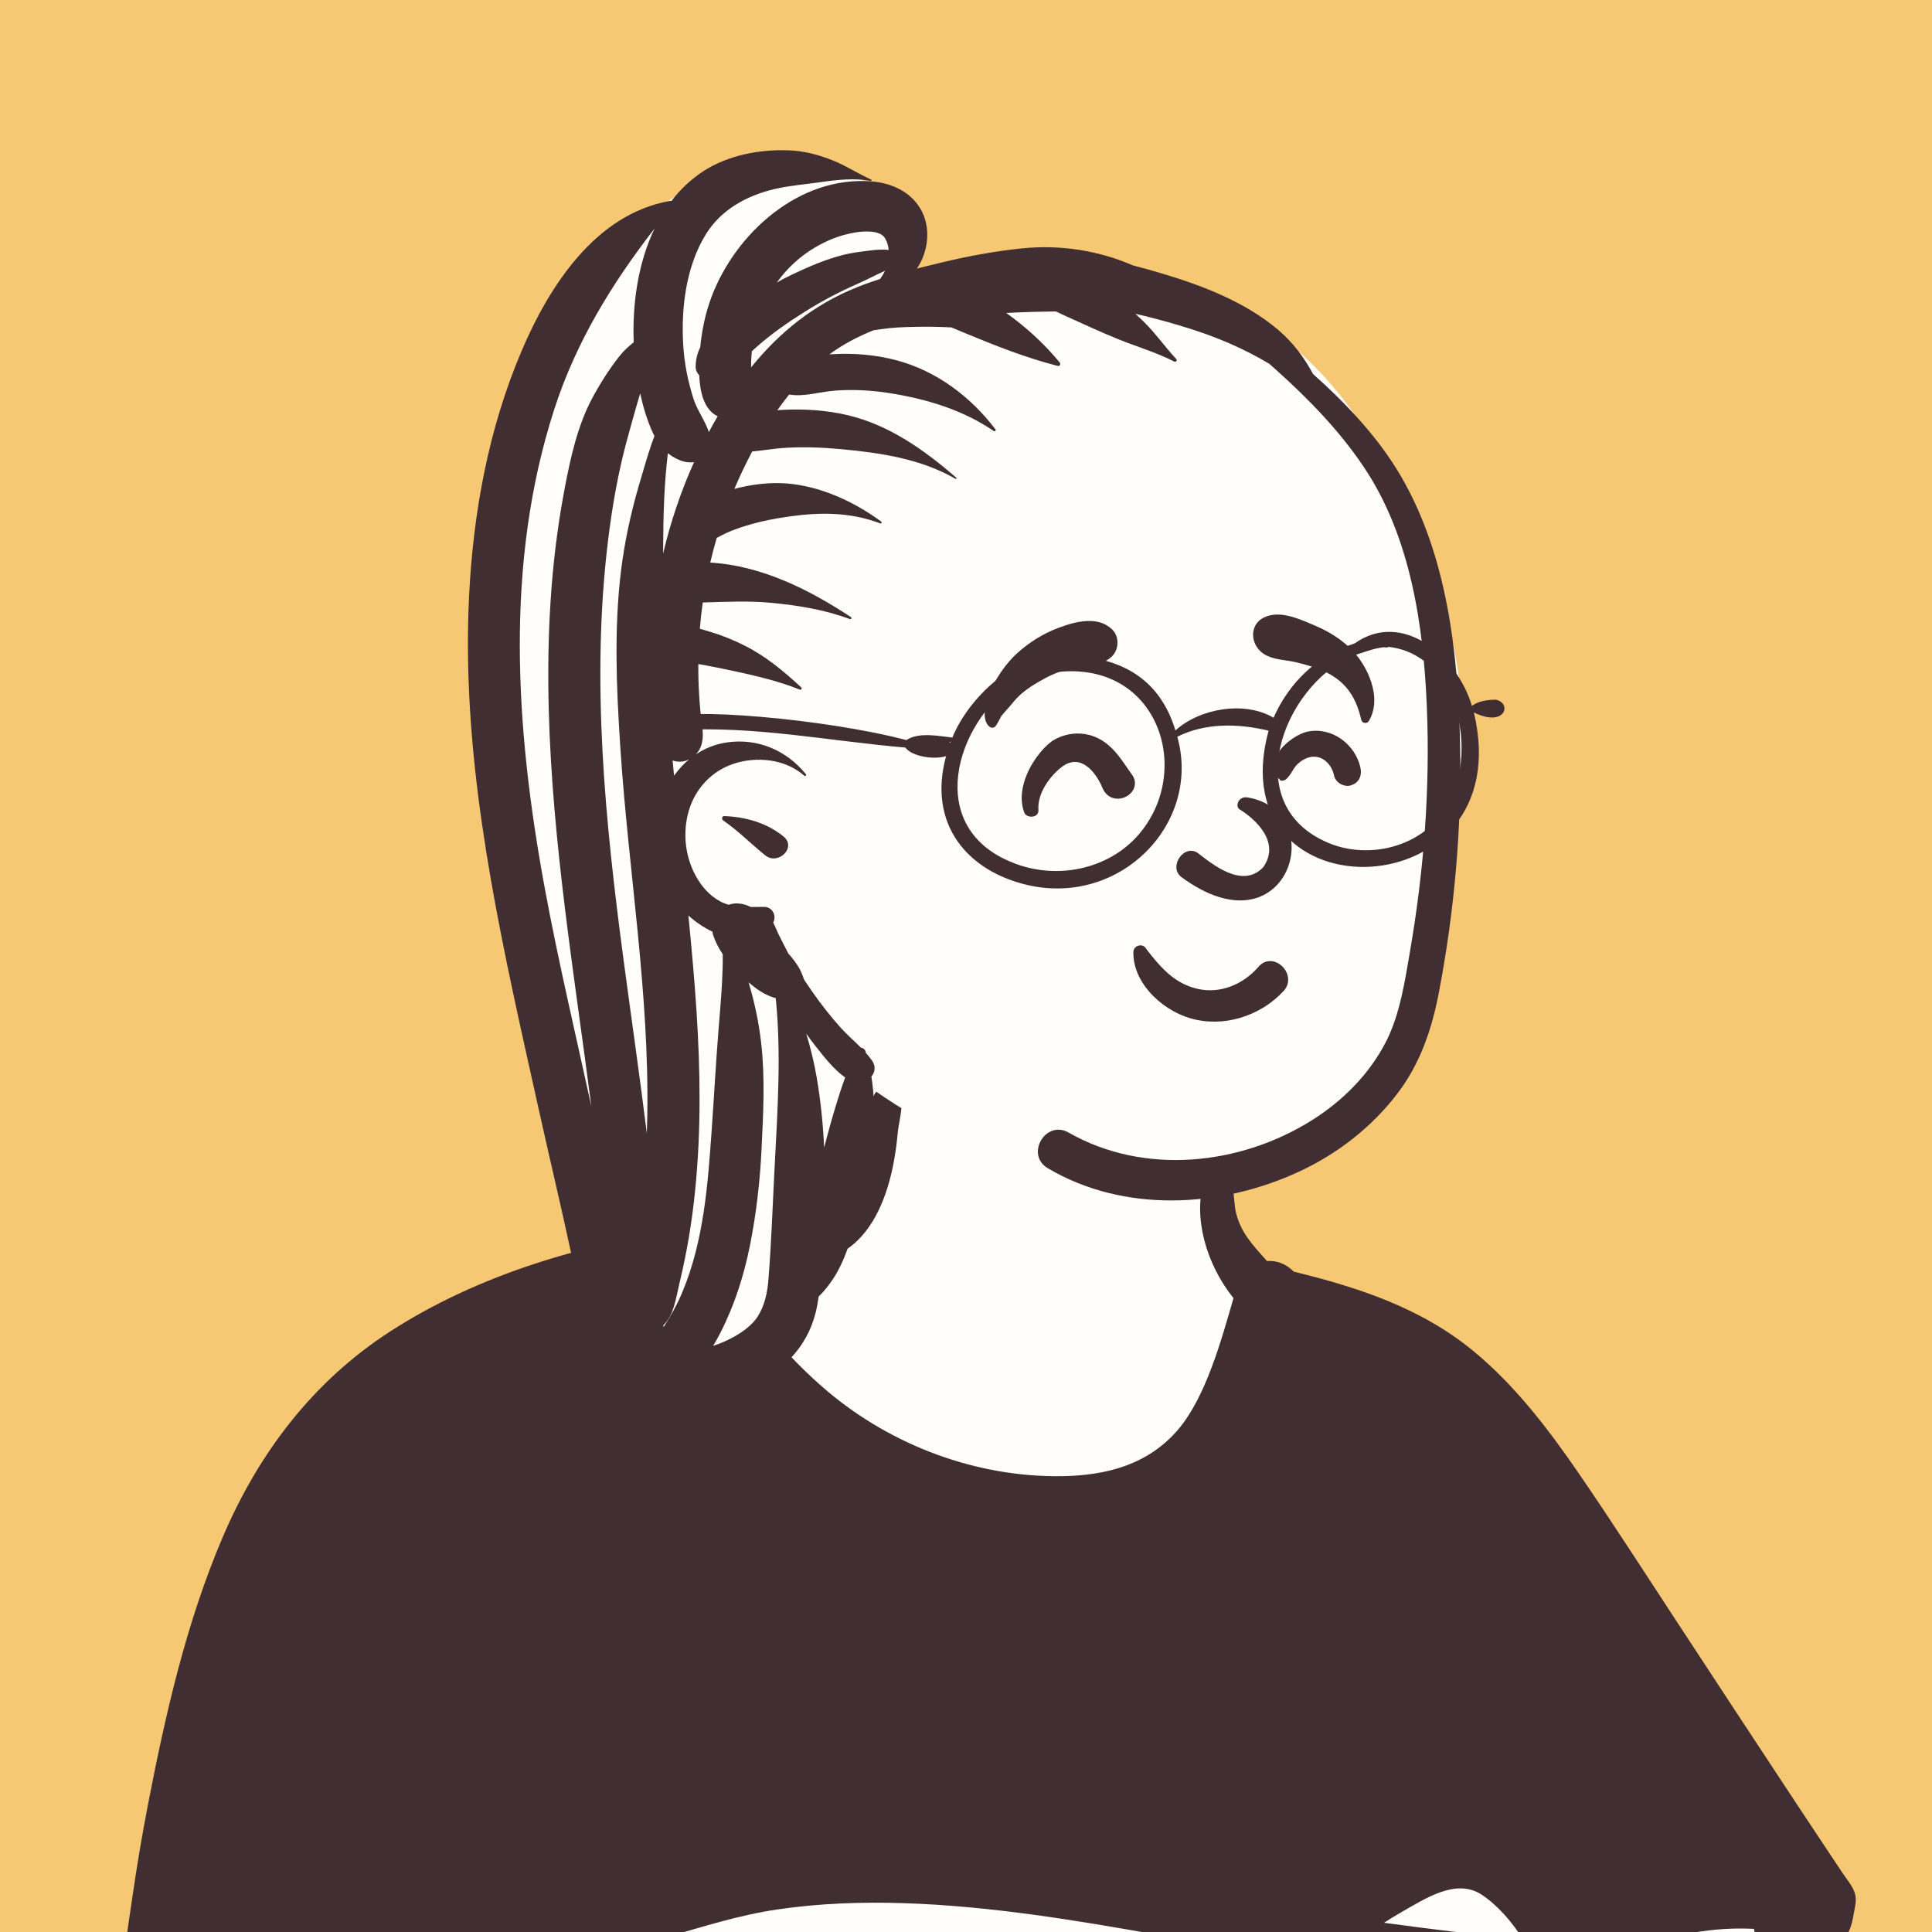
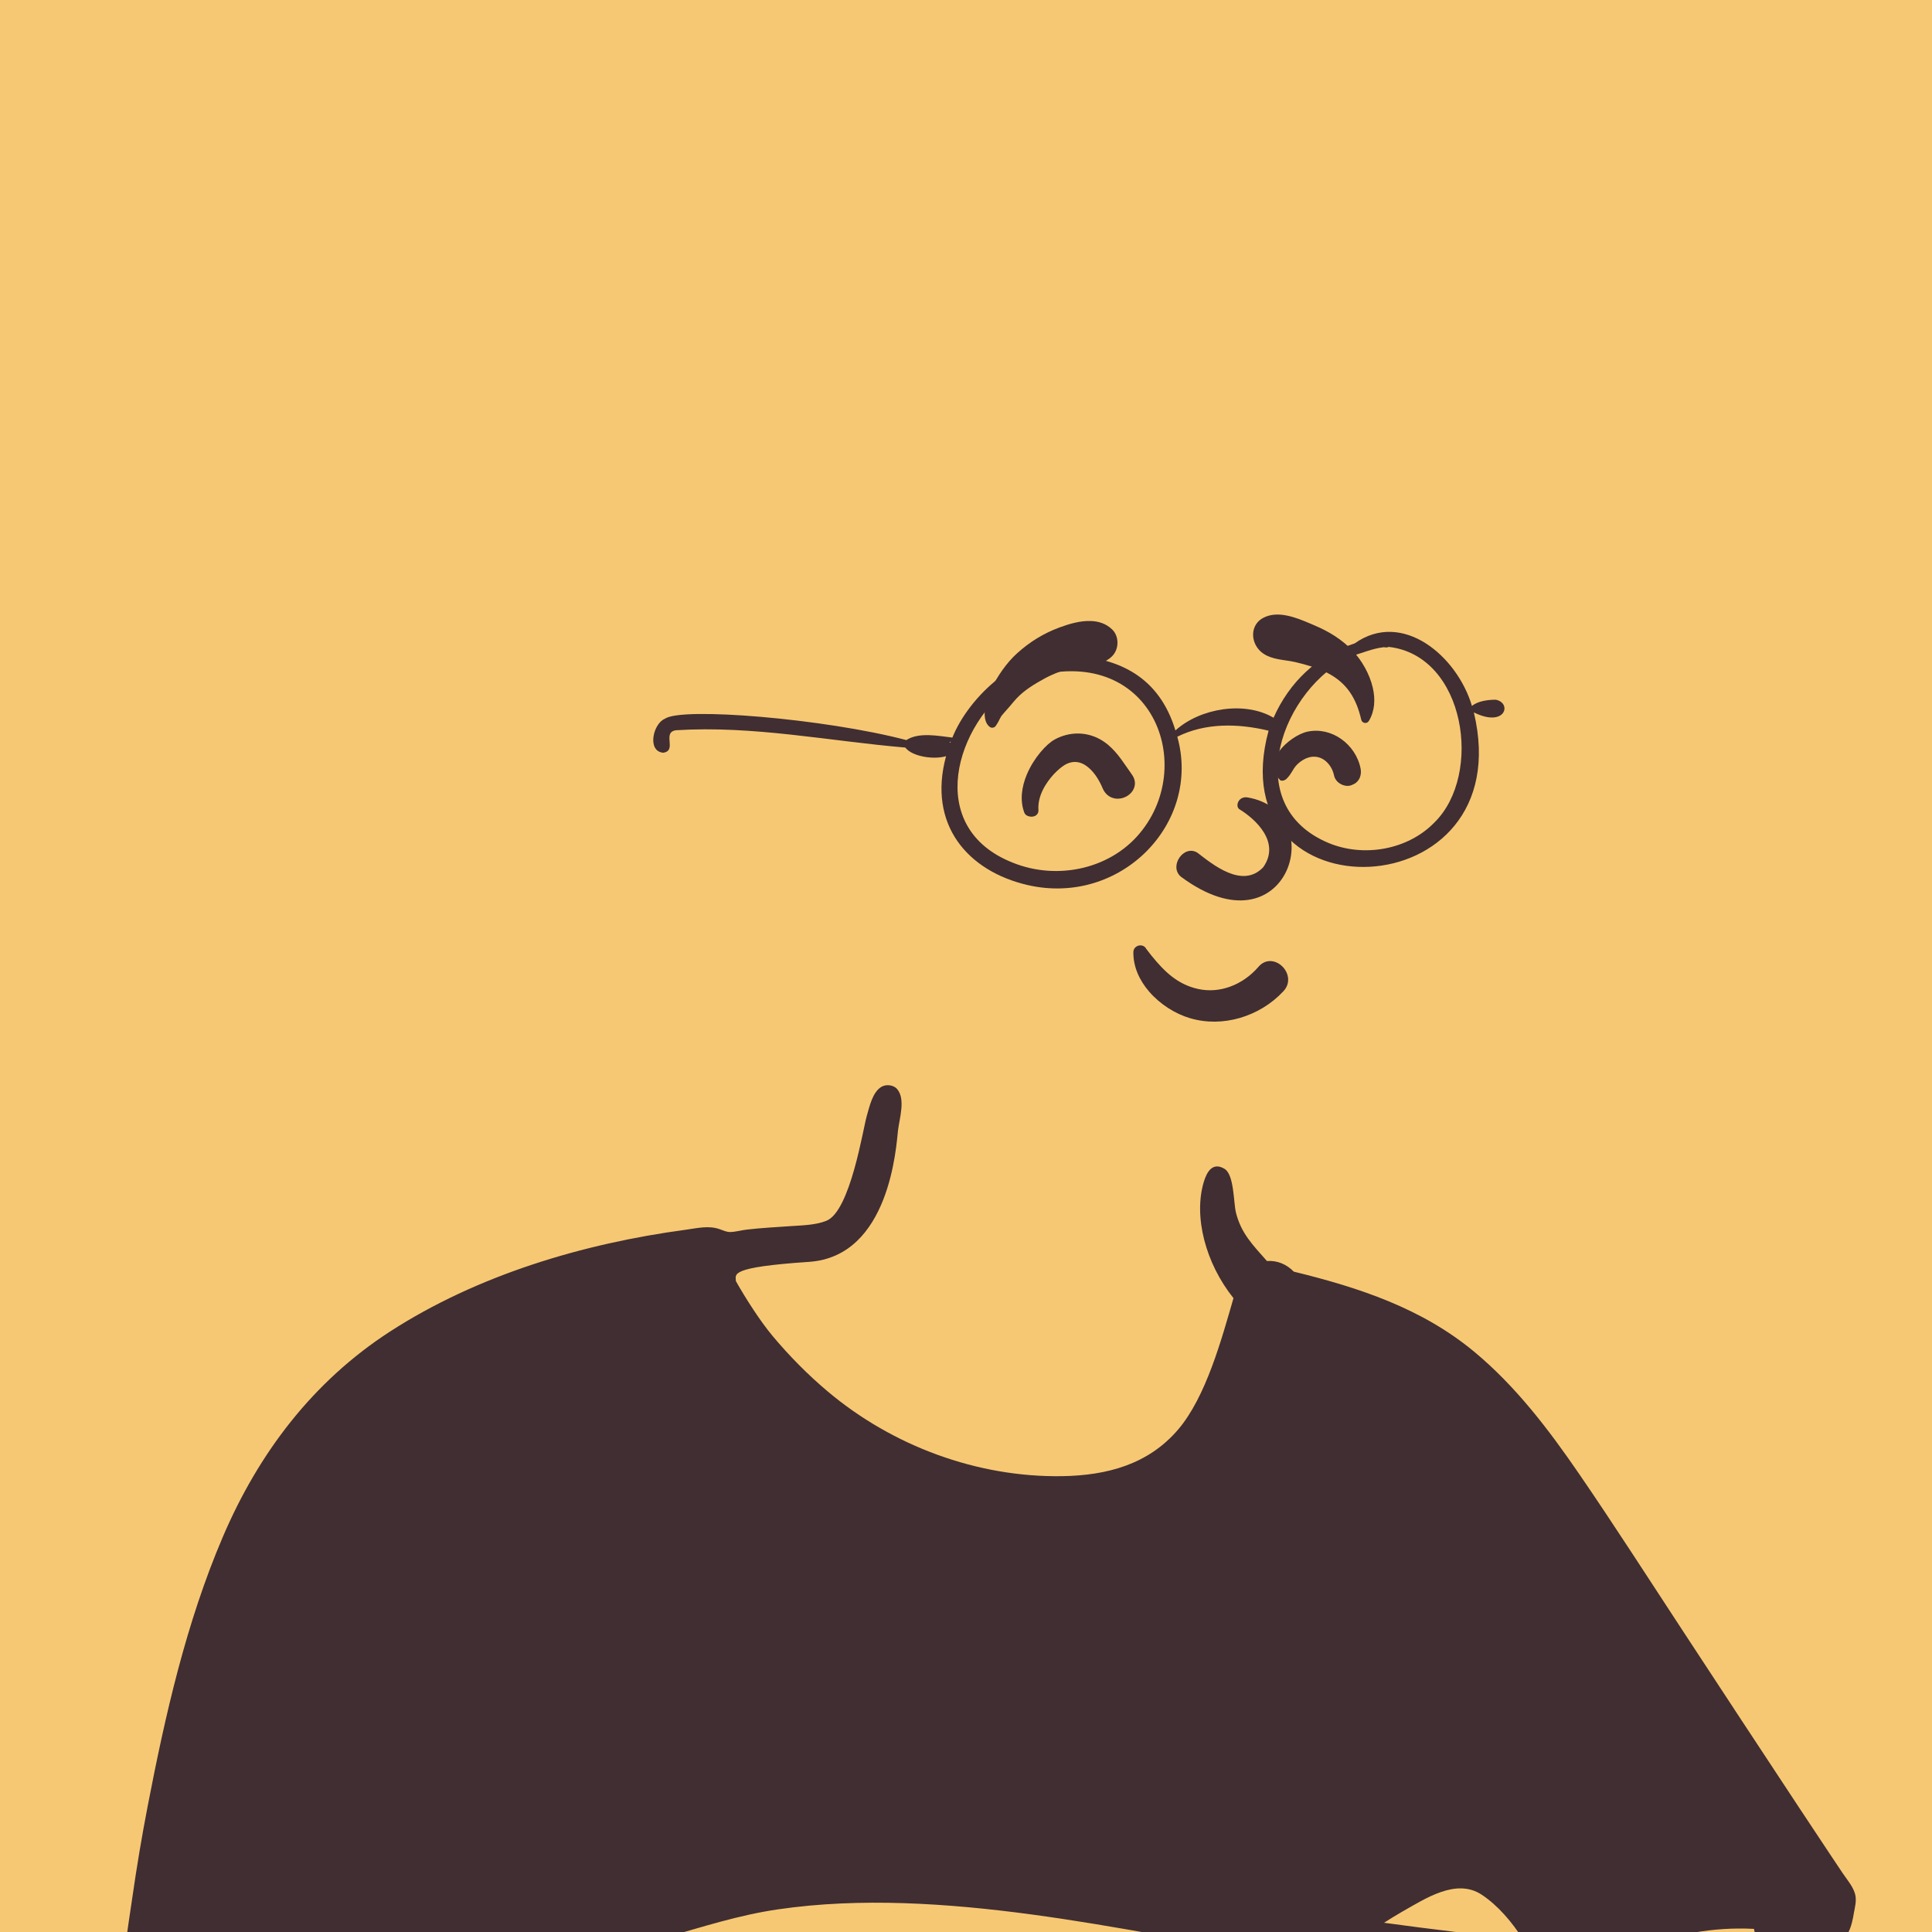
<svg xmlns="http://www.w3.org/2000/svg" width="65" height="65" viewBox="0 0 65 65" fill="none">
  <rect x="0" y="0" width="65" height="65" fill="#808080" stroke="none" />
  <g clip-path="url(#clip0_2246_4603)">
    <rect width="65" height="65" fill="#F7C873" />
-     <path fill-rule="evenodd" clip-rule="evenodd" d="M49.406 52.64C48.769 52.413 48.155 52.151 47.596 51.765C45.983 50.565 44.932 48.76 43.938 47.049C42.539 44.561 41.542 41.91 40.853 39.144C40.557 37.955 40.456 36.578 39.783 35.524C38.258 33.318 33.786 33.604 31.412 33.991C29.821 34.272 29.493 36.051 29.132 37.368C28.831 38.462 28.634 39.568 28.469 40.689C28.076 40.947 27.632 41.157 27.209 41.34C22.598 42.753 21.788 45.373 20.027 49.421C17.052 55.304 8.981 57.607 7.762 64.569C6.976 69.166 9.21 73.49 11.513 77.311C13.658 81.485 16.652 83.488 21.421 82.502C25.893 81.499 30.191 79.821 34.585 78.525C36.713 78.002 38.838 76.641 41.076 77.116C45.689 78.151 50.428 78.638 55.155 78.504C61.792 78.772 61.791 72.404 61.11 67.473C60.633 59.798 56.761 54.871 49.406 52.64Z" fill="#FFFEFD" />
    <path fill-rule="evenodd" clip-rule="evenodd" d="M49.85 63.745C50.404 64.112 50.871 64.668 51.245 65.252C49.682 65.09 48.121 64.903 46.564 64.689C46.768 64.559 46.974 64.431 47.184 64.311C47.952 63.879 48.992 63.178 49.85 63.745ZM23.878 68.364C23.591 68.252 23.48 67.816 23.369 67.565C23.019 66.781 22.699 65.982 22.367 65.19C23.629 64.83 24.856 64.431 26.163 64.24C27.569 64.034 28.995 63.984 30.414 64.03C33.287 64.124 36.134 64.593 38.959 65.097C41.781 65.6 44.602 66.083 47.443 66.462C50.227 66.833 53.02 67.105 55.818 67.344C56.361 67.39 57.268 67.585 57.705 67.158C58.051 66.819 58.062 66.194 57.629 65.919C57.359 65.747 56.968 65.745 56.66 65.705C56.272 65.655 55.882 65.622 55.492 65.596C55.333 65.586 55.174 65.576 55.014 65.566C56.292 65.085 57.626 64.822 59.011 64.895C59.09 65.371 59.443 65.861 59.636 66.253C59.973 66.938 60.236 67.631 60.408 68.376C60.769 69.932 60.785 71.548 60.683 73.135C60.589 74.459 60.388 75.923 59.35 76.861C58.563 77.57 57.454 77.833 56.425 77.916C55.228 78.012 54.013 77.909 52.827 77.749C51.163 77.524 49.492 77.227 47.86 76.828C44.701 76.056 41.673 74.828 38.879 73.162C37.517 72.35 36.217 71.437 34.836 70.655C33.428 69.859 31.931 69.242 30.358 68.858C28.598 68.429 26.759 68.246 24.95 68.352C24.636 68.37 24.183 68.484 23.878 68.364ZM21.838 67.567C22.023 68.167 22.165 68.852 22.559 69.356C22.95 69.855 23.54 70.032 24.151 70.076C24.888 70.129 25.633 70.095 26.372 70.123C27.886 70.179 29.38 70.425 30.827 70.876C32.176 71.296 33.428 71.952 34.635 72.679C35.75 73.352 36.833 74.074 37.949 74.745C37.652 74.881 37.358 75.028 37.063 75.156C36.444 75.425 35.821 75.684 35.195 75.937C33.961 76.436 32.722 76.922 31.47 77.374C28.945 78.286 26.379 79.082 23.782 79.76C22.543 80.084 21.287 80.462 20 80.516C18.86 80.563 17.803 80.241 16.882 79.563C14.974 78.156 13.455 76.126 12.227 74.123C11.498 72.933 10.862 71.683 10.335 70.39C10.069 69.736 9.828 69.073 9.61 68.401C9.508 68.086 9.412 67.769 9.32 67.45C9.28 67.31 9.241 67.17 9.203 67.029C11.155 66.434 13.13 65.896 15.151 65.598C16.23 65.439 17.324 65.358 18.415 65.37C18.956 65.375 19.497 65.405 20.036 65.46C20.326 65.49 20.615 65.529 20.902 65.577C21.021 65.597 21.143 65.626 21.266 65.648C21.453 66.288 21.642 66.929 21.838 67.567ZM62.184 65.019C62.289 64.806 62.333 64.597 62.371 64.366C62.4 64.189 62.476 63.94 62.409 63.711C62.334 63.454 62.13 63.224 61.984 63.005C61.823 62.763 61.661 62.521 61.5 62.279C61.177 61.794 60.856 61.309 60.534 60.823C59.222 58.84 57.919 56.852 56.614 54.864C55.456 53.101 54.317 51.321 53.124 49.582C52.103 48.094 50.991 46.631 49.594 45.474C47.828 44.011 45.725 43.321 43.528 42.783C43.288 42.535 42.968 42.399 42.625 42.426C42.141 41.877 41.757 41.494 41.582 40.797C41.499 40.462 41.525 39.523 41.199 39.325C40.812 39.09 40.611 39.401 40.504 39.752C40.147 40.924 40.557 42.501 41.499 43.675C41.102 45.047 40.575 46.997 39.636 48.096C38.63 49.273 37.239 49.639 35.739 49.664C32.877 49.71 30.018 48.646 27.835 46.803C27.171 46.243 26.555 45.618 25.998 44.953C25.579 44.453 25.085 43.683 24.758 43.101C24.758 42.874 24.49 42.637 27.218 42.454C29.946 42.27 30.153 38.536 30.213 38.028C30.263 37.615 30.472 36.974 30.181 36.638C30.058 36.495 29.805 36.472 29.648 36.569C29.353 36.752 29.256 37.221 29.163 37.539C29.033 37.985 28.608 40.751 27.803 41.072C27.426 41.221 26.994 41.224 26.595 41.252C26.103 41.286 25.609 41.312 25.119 41.369C24.938 41.39 24.741 41.448 24.562 41.45C24.446 41.451 24.326 41.395 24.214 41.355C23.835 41.221 23.457 41.322 23.067 41.374C19.617 41.838 16.064 42.896 13.121 44.799C10.528 46.477 8.7 48.889 7.495 51.711C6.264 54.589 5.559 57.703 4.968 60.767C4.77 61.794 4.597 62.826 4.449 63.861C4.305 64.861 4.126 65.884 4.083 66.894C4.066 67.294 4.161 67.665 4.308 68.03C4.474 68.441 4.865 68.603 5.241 68.795C6.065 69.217 6.935 69.544 7.83 69.775C8.378 70.77 8.838 71.805 9.208 72.878C9.071 73.15 9.068 73.556 9.042 73.82C8.976 74.478 8.948 75.14 8.942 75.802C8.931 77.127 9.01 78.451 9.073 79.774C9.136 81.116 9.347 86.412 9.381 87.058C9.408 87.561 9.372 88.263 9.637 88.71C10.043 89.395 11.047 89.372 11.512 88.816C23.067 91.299 44.786 90.551 53.533 89.302C54.671 89.139 54.314 89.32 54.603 89.032C54.82 88.816 55.005 88.447 55.065 88.15C55.145 87.753 55.016 87.394 54.789 87.073C54.55 86.736 54.507 86.19 54.418 85.789C54.208 84.841 54.104 80.677 54.006 80.215C53.975 80.071 53.946 79.919 53.91 79.767C55.515 79.919 57.187 79.919 58.713 79.383C59.579 79.078 60.386 78.6 61.007 77.918C61.76 77.092 62.178 76.052 62.394 74.966C62.672 73.567 62.73 72.117 62.676 70.694C62.6 69.012 62.321 67.306 61.628 65.762C61.856 65.551 62.047 65.295 62.184 65.019Z" fill="#402E32" />
-     <path fill-rule="evenodd" clip-rule="evenodd" d="M49.084 26.234C49.538 22.956 48.568 19.793 47.311 16.797C47.242 16.615 47.133 16.456 46.992 16.344C43.444 9.197 38.232 8.549 30.96 9.042C30.745 9.037 30.733 9.041 30.57 8.968C30.543 6.064 27.225 4.526 24.701 5.484C13.505 10.685 17.026 25.327 19.254 34.886C20.049 38.587 20.843 42.287 21.639 45.987C21.665 46.111 21.721 46.218 21.796 46.308C21.681 46.352 21.565 46.393 21.452 46.431C21.193 46.519 21.296 46.905 21.565 46.842C21.829 46.781 22.083 46.699 22.335 46.61C22.727 46.695 23.056 46.439 23.364 46.234C26.968 44.809 28.482 40.126 29.406 36.676C33.166 39.327 39.172 41.313 43.471 38.929C47.498 36.504 48.949 31.447 48.662 26.983C48.956 26.847 49.075 26.552 49.083 26.245H49.084C49.084 26.241 49.084 26.238 49.084 26.234Z" fill="#FFFEFD" />
-     <path fill-rule="evenodd" clip-rule="evenodd" d="M23.668 5.757C24.499 5.219 25.566 5.019 26.545 5.058C27.067 5.079 27.555 5.209 28.036 5.404C28.483 5.586 28.876 5.846 29.311 6.044C29.337 6.056 29.317 6.094 29.292 6.088C28.777 5.985 28.173 6.047 27.652 6.122L27.6 6.129C27.087 6.204 26.565 6.242 26.06 6.36C25.129 6.578 24.263 7.052 23.752 7.876C23.084 8.953 22.913 10.347 22.985 11.59C23.021 12.218 23.145 12.837 23.338 13.436C23.454 13.796 23.723 14.157 23.849 14.535C23.944 14.356 24.043 14.179 24.145 14.005C23.679 13.785 23.549 13.175 23.524 12.624C23.453 12.555 23.407 12.454 23.405 12.362C23.401 12.114 23.459 11.89 23.558 11.685C23.615 11.103 23.735 10.524 23.942 9.979C24.752 7.84 26.891 5.913 29.317 6.103C29.983 6.155 30.632 6.438 30.976 7.04C31.253 7.523 31.255 8.106 31.064 8.62C31.008 8.772 30.934 8.91 30.847 9.035C31.109 8.969 31.372 8.905 31.634 8.842C32.543 8.623 33.457 8.451 34.388 8.356C35.656 8.226 36.95 8.423 38.112 8.928C38.43 9.01 38.747 9.098 39.063 9.192C40.45 9.606 41.873 10.146 42.993 11.089C43.508 11.524 43.877 12.029 44.176 12.583C45.298 13.583 46.37 14.716 47.127 16.012C48.687 18.682 49.059 21.985 49.123 25.021C49.182 27.81 48.937 30.628 48.414 33.368C48.177 34.612 47.793 35.767 47.017 36.787C46.153 37.923 45 38.818 43.706 39.418C41.073 40.641 37.813 40.818 35.253 39.304C34.483 38.849 35.177 37.661 35.954 38.105C38.482 39.547 41.707 39.217 44.139 37.689C45.166 37.043 46.051 36.16 46.614 35.079C47.024 34.289 47.2 33.384 47.353 32.502L47.434 32.031C47.905 29.319 48.118 26.538 48.005 23.787C47.892 21.043 47.457 18.072 45.902 15.739C45.082 14.508 44.036 13.431 42.938 12.448C42.861 12.379 42.783 12.31 42.706 12.241C42.276 11.983 41.832 11.758 41.394 11.566L41.301 11.526C41.049 11.418 40.697 11.28 40.37 11.169C39.903 11.011 39.428 10.87 38.951 10.743C38.702 10.676 38.451 10.615 38.199 10.557C38.287 10.637 38.374 10.719 38.459 10.802C38.865 11.196 39.188 11.665 39.572 12.078C39.616 12.125 39.561 12.193 39.506 12.164C38.92 11.864 38.271 11.67 37.66 11.427C37.083 11.197 36.521 10.932 35.954 10.678C35.811 10.615 35.67 10.547 35.528 10.479C34.97 10.485 34.412 10.498 33.855 10.53C34.528 11.009 35.143 11.575 35.653 12.196C35.695 12.247 35.656 12.329 35.586 12.311C34.52 12.038 33.506 11.637 32.492 11.217L32.008 11.015C31.651 10.997 31.294 10.989 30.938 10.994L30.765 10.997C30.39 11.004 30.016 11.019 29.645 11.075C29.556 11.089 29.47 11.102 29.384 11.113C28.861 11.327 28.358 11.584 27.906 11.922L28.024 11.916C28.739 11.875 29.468 11.937 30.161 12.121C31.508 12.48 32.656 13.344 33.492 14.446C33.517 14.479 33.469 14.525 33.436 14.503C32.384 13.783 31.165 13.421 29.915 13.224C29.311 13.129 28.689 13.096 28.079 13.143C27.574 13.182 27.052 13.36 26.549 13.274C26.412 13.444 26.281 13.62 26.154 13.8C26.221 13.795 26.288 13.791 26.355 13.788C27.076 13.754 27.811 13.801 28.515 13.967C29.922 14.298 31.098 15.143 32.174 16.07C32.195 16.088 32.168 16.121 32.145 16.108C30.978 15.435 29.622 15.234 28.301 15.112C27.636 15.051 26.963 15.023 26.296 15.076C25.99 15.101 25.688 15.151 25.384 15.182C25.359 15.185 25.333 15.185 25.308 15.187C25.087 15.603 24.887 16.027 24.706 16.449C25.258 16.301 25.852 16.224 26.421 16.262C27.577 16.34 28.724 16.869 29.646 17.547C29.675 17.568 29.659 17.625 29.62 17.61C28.615 17.231 27.62 17.227 26.572 17.374C26.08 17.442 25.594 17.536 25.119 17.682C24.881 17.755 24.645 17.835 24.418 17.941C24.315 17.989 24.215 18.044 24.114 18.097C24.033 18.372 23.961 18.649 23.895 18.928C25.608 19.025 27.222 19.833 28.627 20.761C28.661 20.783 28.64 20.846 28.598 20.83C27.759 20.514 26.847 20.367 25.958 20.282C25.18 20.208 24.417 20.248 23.644 20.27C23.602 20.564 23.569 20.858 23.545 21.153C23.669 21.188 23.791 21.226 23.908 21.261C24.294 21.377 24.679 21.533 25.039 21.714C25.77 22.081 26.363 22.578 26.959 23.129C26.99 23.158 26.957 23.221 26.915 23.204C26.223 22.924 25.467 22.745 24.739 22.587C24.362 22.505 23.985 22.429 23.605 22.36C23.569 22.353 23.531 22.348 23.494 22.342C23.49 23.015 23.528 23.688 23.612 24.355L23.628 24.48C23.674 24.818 23.637 25.145 23.413 25.379C23.723 25.173 24.077 25.03 24.469 24.976C25.503 24.832 26.46 25.245 27.11 26.043C27.141 26.081 27.094 26.13 27.057 26.097C26.426 25.535 25.453 25.436 24.669 25.7C23.943 25.945 23.398 26.529 23.179 27.26C22.947 28.037 23.053 28.895 23.477 29.587C23.688 29.932 23.993 30.241 24.374 30.392C24.422 30.411 24.47 30.427 24.518 30.44C24.748 30.356 24.996 30.394 25.233 30.501L25.264 30.515C25.415 30.514 25.565 30.51 25.712 30.511C25.996 30.514 26.133 30.816 26.013 31.041C26.081 31.165 26.131 31.304 26.19 31.425C26.298 31.645 26.41 31.862 26.523 32.079C26.683 32.262 26.836 32.452 26.94 32.674C26.982 32.764 27.022 32.863 27.053 32.962C27.142 33.095 27.233 33.228 27.325 33.361C27.624 33.788 27.939 34.193 28.289 34.581C28.499 34.814 28.741 35.022 28.963 35.245C29.031 35.255 29.097 35.3 29.117 35.366L29.136 35.429C29.207 35.51 29.276 35.593 29.338 35.682C29.475 35.878 29.437 36.078 29.317 36.221C29.507 37.41 29.378 38.675 29.123 39.828C28.958 40.573 28.765 41.318 28.507 42.036C28.375 42.402 28.216 42.753 27.996 43.074C27.876 43.249 27.719 43.454 27.543 43.621C27.516 43.816 27.481 44.009 27.432 44.199C26.841 46.442 24.424 47.125 22.4 47.412C22.009 47.467 21.622 47.373 21.41 47.009C21.36 46.925 21.328 46.834 21.31 46.741C21.222 46.718 21.137 46.677 21.061 46.617C21.048 46.758 21.033 46.899 21.015 47.042C20.968 47.398 20.487 47.505 20.366 47.129C19.857 45.542 19.581 43.869 19.232 42.238C18.884 40.611 18.495 38.993 18.135 37.368L17.679 35.317C16.568 30.296 15.527 25.211 15.782 20.047C15.922 17.228 16.439 14.416 17.547 11.811C18.469 9.641 20.026 7.203 22.541 6.76C22.558 6.757 22.574 6.758 22.588 6.762C22.887 6.374 23.244 6.032 23.668 5.757ZM25.186 33.051C25.388 33.724 25.533 34.413 25.612 35.117C25.743 36.29 25.678 37.491 25.621 38.667C25.569 39.747 25.444 40.837 25.232 41.898C25.029 42.917 24.71 43.915 24.236 44.842C24.16 44.992 24.077 45.138 23.991 45.281C24.253 45.194 24.489 45.092 24.736 44.951C25.046 44.774 25.33 44.545 25.485 44.303C25.734 43.916 25.818 43.486 25.855 43.025C25.948 41.839 25.992 40.648 26.051 39.46L26.065 39.201C26.161 37.344 26.288 35.44 26.099 33.581C25.832 33.511 25.592 33.373 25.37 33.201C25.309 33.153 25.247 33.103 25.186 33.051ZM23.16 30.802C23.216 31.367 23.27 31.932 23.318 32.497C23.49 34.504 23.596 36.522 23.499 38.536C23.448 39.585 23.345 40.637 23.169 41.672C23.089 42.139 22.993 42.605 22.885 43.067L22.849 43.221C22.74 43.678 22.67 44.25 22.32 44.582L22.323 44.651C22.568 44.279 22.796 43.86 22.958 43.47C23.683 41.733 23.815 39.842 23.946 37.99C24.027 36.848 24.087 35.706 24.18 34.565L24.225 34.016C24.277 33.377 24.322 32.743 24.316 32.105C24.176 31.897 24.063 31.678 23.992 31.454C23.981 31.418 23.974 31.381 23.968 31.345C23.673 31.205 23.395 31.014 23.16 30.802ZM27.126 34.777C27.272 35.261 27.391 35.752 27.476 36.244C27.61 37.028 27.691 37.817 27.727 38.608L27.801 38.329C27.988 37.629 28.188 36.929 28.434 36.25C28.044 35.977 27.718 35.548 27.434 35.19C27.328 35.056 27.226 34.918 27.126 34.777ZM21.539 13.238C21.39 13.722 21.258 14.211 21.123 14.699C20.805 15.844 20.598 17.021 20.455 18.201C19.883 22.91 20.359 27.638 20.982 32.316C21.241 34.254 21.521 36.189 21.762 38.13C21.768 37.94 21.774 37.749 21.777 37.559C21.85 33.44 21.157 29.378 20.879 25.281L20.863 25.031C20.737 23.115 20.66 21.163 20.887 19.255C21.005 18.272 21.211 17.31 21.486 16.361L21.65 15.803C21.76 15.428 21.878 15.043 22.017 14.67C21.999 14.634 21.981 14.598 21.964 14.562C21.771 14.138 21.637 13.692 21.539 13.238ZM22.023 7.687C20.583 9.543 19.375 11.514 18.644 13.781C16.971 18.969 17.345 24.517 18.314 29.805C18.771 32.297 19.36 34.76 19.897 37.234C19.322 32.791 18.58 28.357 18.462 23.871C18.398 21.422 18.524 18.962 18.976 16.552L19.002 16.41C19.196 15.391 19.435 14.312 19.925 13.396C20.192 12.899 20.486 12.435 20.834 11.991C20.981 11.804 21.146 11.653 21.321 11.516C21.27 10.237 21.463 8.85 22.023 7.687ZM24.371 27.456C25.087 27.484 25.803 27.683 26.367 28.149C26.808 28.513 26.179 29.128 25.741 28.774C25.265 28.39 24.839 27.953 24.331 27.603C24.271 27.561 24.288 27.452 24.371 27.456ZM23.183 25.548C23.024 25.63 22.866 25.647 22.685 25.602C22.679 25.601 22.672 25.599 22.666 25.597L22.629 25.585C22.645 25.756 22.662 25.926 22.678 26.097C22.824 25.892 22.992 25.707 23.183 25.548ZM22.47 15.246C22.407 15.776 22.366 16.308 22.344 16.84C22.322 17.36 22.313 17.88 22.311 18.401L22.31 18.624L22.311 18.62C22.557 17.57 22.906 16.536 23.35 15.547C23.274 15.56 23.196 15.558 23.119 15.549C22.944 15.527 22.776 15.45 22.626 15.359C22.571 15.326 22.52 15.287 22.47 15.246ZM29.775 9.11C29.469 9.248 29.174 9.407 28.867 9.542C28.257 9.81 27.661 10.122 27.098 10.476C26.527 10.834 25.977 11.211 25.472 11.658C25.413 11.71 25.354 11.763 25.296 11.816C25.284 11.931 25.275 12.047 25.271 12.164C25.269 12.227 25.269 12.293 25.27 12.36C26.224 11.179 27.377 10.247 28.84 9.661C29.093 9.559 29.351 9.469 29.611 9.385C29.673 9.299 29.729 9.208 29.775 9.11ZM29.748 7.977C29.578 7.752 29.089 7.77 28.781 7.82C28.282 7.902 27.843 8.076 27.416 8.328C26.911 8.626 26.476 9.03 26.135 9.505C26.302 9.41 26.473 9.321 26.648 9.238L26.767 9.182C27.428 8.872 28.144 8.577 28.867 8.481C29.202 8.437 29.561 8.373 29.899 8.409C29.883 8.245 29.834 8.091 29.748 7.977Z" fill="#402E32" />
    <path fill-rule="evenodd" clip-rule="evenodd" d="M41.712 34.248C41.172 34.405 40.592 34.419 40.041 34.257C39.541 34.111 39.029 33.788 38.661 33.361C38.334 32.982 38.123 32.522 38.131 32.03C38.132 31.974 38.152 31.927 38.183 31.89C38.216 31.851 38.263 31.824 38.312 31.812C38.364 31.8 38.418 31.805 38.464 31.826C38.505 31.845 38.541 31.877 38.564 31.924C38.62 31.998 38.676 32.071 38.733 32.142C39.187 32.703 39.627 33.122 40.31 33.273C40.681 33.354 41.051 33.318 41.391 33.193C41.755 33.06 42.083 32.826 42.341 32.526C42.457 32.391 42.595 32.335 42.729 32.334C42.881 32.333 43.032 32.404 43.145 32.517C43.257 32.628 43.331 32.779 43.338 32.937C43.344 33.076 43.299 33.221 43.178 33.35C42.782 33.776 42.268 34.087 41.712 34.248ZM41.695 27.224C42.249 27.561 43.093 28.346 42.497 29.18C41.796 29.916 40.786 29.072 40.289 28.691C39.827 28.395 39.309 29.156 39.737 29.501C43.333 32.162 44.792 27.312 41.976 26.829C41.666 26.776 41.55 27.12 41.695 27.224ZM36.514 25.744C36.336 25.63 36.127 25.591 35.895 25.696C35.713 25.779 35.395 26.054 35.174 26.415C35.022 26.662 34.915 26.952 34.937 27.254C34.942 27.324 34.916 27.376 34.876 27.414C34.843 27.445 34.797 27.467 34.742 27.474C34.695 27.48 34.643 27.474 34.601 27.461C34.52 27.436 34.478 27.384 34.462 27.341C34.307 26.929 34.373 26.47 34.547 26.056C34.782 25.497 35.207 25.029 35.486 24.878C35.964 24.619 36.527 24.607 37.005 24.87C37.412 25.095 37.666 25.456 37.919 25.825C37.973 25.904 38.026 25.981 38.081 26.058C38.192 26.211 38.203 26.363 38.16 26.493C38.113 26.638 37.992 26.759 37.84 26.823C37.701 26.882 37.538 26.89 37.395 26.83C37.274 26.779 37.162 26.679 37.092 26.51C36.973 26.225 36.776 25.911 36.514 25.744ZM45.556 26.377C45.434 26.441 45.338 26.46 45.203 26.419C45.128 26.397 45.054 26.354 44.996 26.296C44.939 26.239 44.898 26.168 44.882 26.088C44.842 25.893 44.735 25.71 44.583 25.591C44.453 25.489 44.288 25.436 44.106 25.466C43.91 25.499 43.722 25.625 43.593 25.773C43.55 25.823 43.517 25.88 43.483 25.936C43.419 26.041 43.357 26.138 43.27 26.215C43.236 26.244 43.186 26.265 43.138 26.265C43.118 26.265 43.098 26.262 43.079 26.256C42.883 26.059 42.846 25.91 42.852 25.763C42.858 25.608 42.92 25.451 43.018 25.305C43.25 24.961 43.69 24.68 43.986 24.616C44.393 24.529 44.796 24.633 45.12 24.86C45.453 25.094 45.7 25.456 45.777 25.865C45.795 25.963 45.787 26.069 45.75 26.162C45.713 26.251 45.649 26.328 45.556 26.377ZM37.41 22.083C37.166 22.321 36.878 22.358 36.586 22.39C36.423 22.409 36.294 22.423 36.166 22.452C35.816 22.531 35.47 22.65 35.154 22.822C34.824 23.001 34.464 23.217 34.205 23.494C34.143 23.56 34.085 23.629 34.027 23.699C33.974 23.762 33.923 23.823 33.869 23.881C33.807 23.949 33.749 24.019 33.69 24.09C33.654 24.149 33.647 24.164 33.64 24.179C33.629 24.202 33.616 24.227 33.602 24.255C33.582 24.293 33.559 24.334 33.534 24.371C33.493 24.439 33.472 24.458 33.453 24.466C33.422 24.48 33.392 24.487 33.363 24.483C33.336 24.48 33.311 24.467 33.286 24.446C33.16 24.34 33.124 24.166 33.127 23.982C33.133 23.703 33.236 23.393 33.331 23.203C33.553 22.761 33.859 22.301 34.228 21.971C34.649 21.594 35.109 21.309 35.638 21.113C35.966 20.991 36.346 20.878 36.705 20.893C36.962 20.903 37.208 20.979 37.411 21.171C37.536 21.288 37.596 21.455 37.596 21.622C37.596 21.792 37.534 21.963 37.41 22.083ZM46.052 24.258C46.036 24.284 46.015 24.301 45.991 24.312C45.966 24.323 45.938 24.326 45.911 24.322C45.884 24.317 45.859 24.305 45.839 24.286C45.819 24.269 45.805 24.245 45.798 24.216C45.636 23.506 45.322 22.977 44.651 22.635C44.321 22.468 43.941 22.361 43.582 22.276C43.477 22.251 43.367 22.235 43.256 22.219C42.907 22.168 42.557 22.11 42.33 21.829C42.193 21.659 42.136 21.442 42.168 21.244C42.199 21.057 42.308 20.886 42.506 20.784C43 20.528 43.614 20.779 44.112 20.992C44.149 21.008 44.185 21.024 44.221 21.039C44.709 21.244 45.154 21.516 45.519 21.904C45.809 22.213 46.078 22.668 46.186 23.137C46.276 23.527 46.255 23.925 46.052 24.258Z" fill="#402E32" />
    <path fill-rule="evenodd" clip-rule="evenodd" d="M48.26 27.671C47.369 28.591 45.883 28.855 44.698 28.361C41.656 27.091 43.145 23.128 45.491 22.063C45.784 21.99 46.176 21.817 46.533 21.778C46.565 21.762 46.635 21.808 46.72 21.764C49.307 22.053 49.897 26.068 48.26 27.671ZM38.447 27.907C37.449 29.231 35.592 29.639 34.075 29.024C31.077 27.844 32.14 24.329 34.191 22.952C38.523 21.324 40.312 25.465 38.447 27.907ZM31.95 24.972C31.947 24.971 31.945 24.97 31.942 24.969C31.957 24.962 31.973 24.955 31.989 24.948C31.984 24.961 31.978 24.974 31.973 24.988C31.966 24.982 31.959 24.976 31.95 24.972ZM50.322 23.541C50.077 23.541 49.724 23.581 49.522 23.751C49.023 22.068 47.18 20.51 45.577 21.646C44.315 22.052 43.379 22.951 42.847 24.148C41.887 23.577 40.378 23.821 39.546 24.575C39.001 22.775 37.66 22.145 36.063 22.052C34.321 21.766 32.584 23.458 32.042 24.815C31.591 24.764 30.918 24.621 30.494 24.899C27.743 24.177 22.933 23.78 22.374 24.18C21.975 24.333 21.757 25.274 22.313 25.325C22.798 25.256 22.257 24.635 22.746 24.568C25.351 24.406 27.881 24.931 30.459 25.151C30.689 25.46 31.433 25.564 31.829 25.44C31.204 27.742 32.553 29.308 34.575 29.777C37.704 30.496 40.427 27.697 39.609 24.786C40.557 24.315 41.647 24.335 42.68 24.583C40.954 30.933 51.183 30.648 49.586 23.968C50.649 24.497 50.88 23.647 50.322 23.541Z" fill="#402E32" />
  </g>
  <defs>
    <clipPath id="clip0_2246_4603">
      <rect width="65" height="65" fill="white" />
    </clipPath>
  </defs>
</svg>